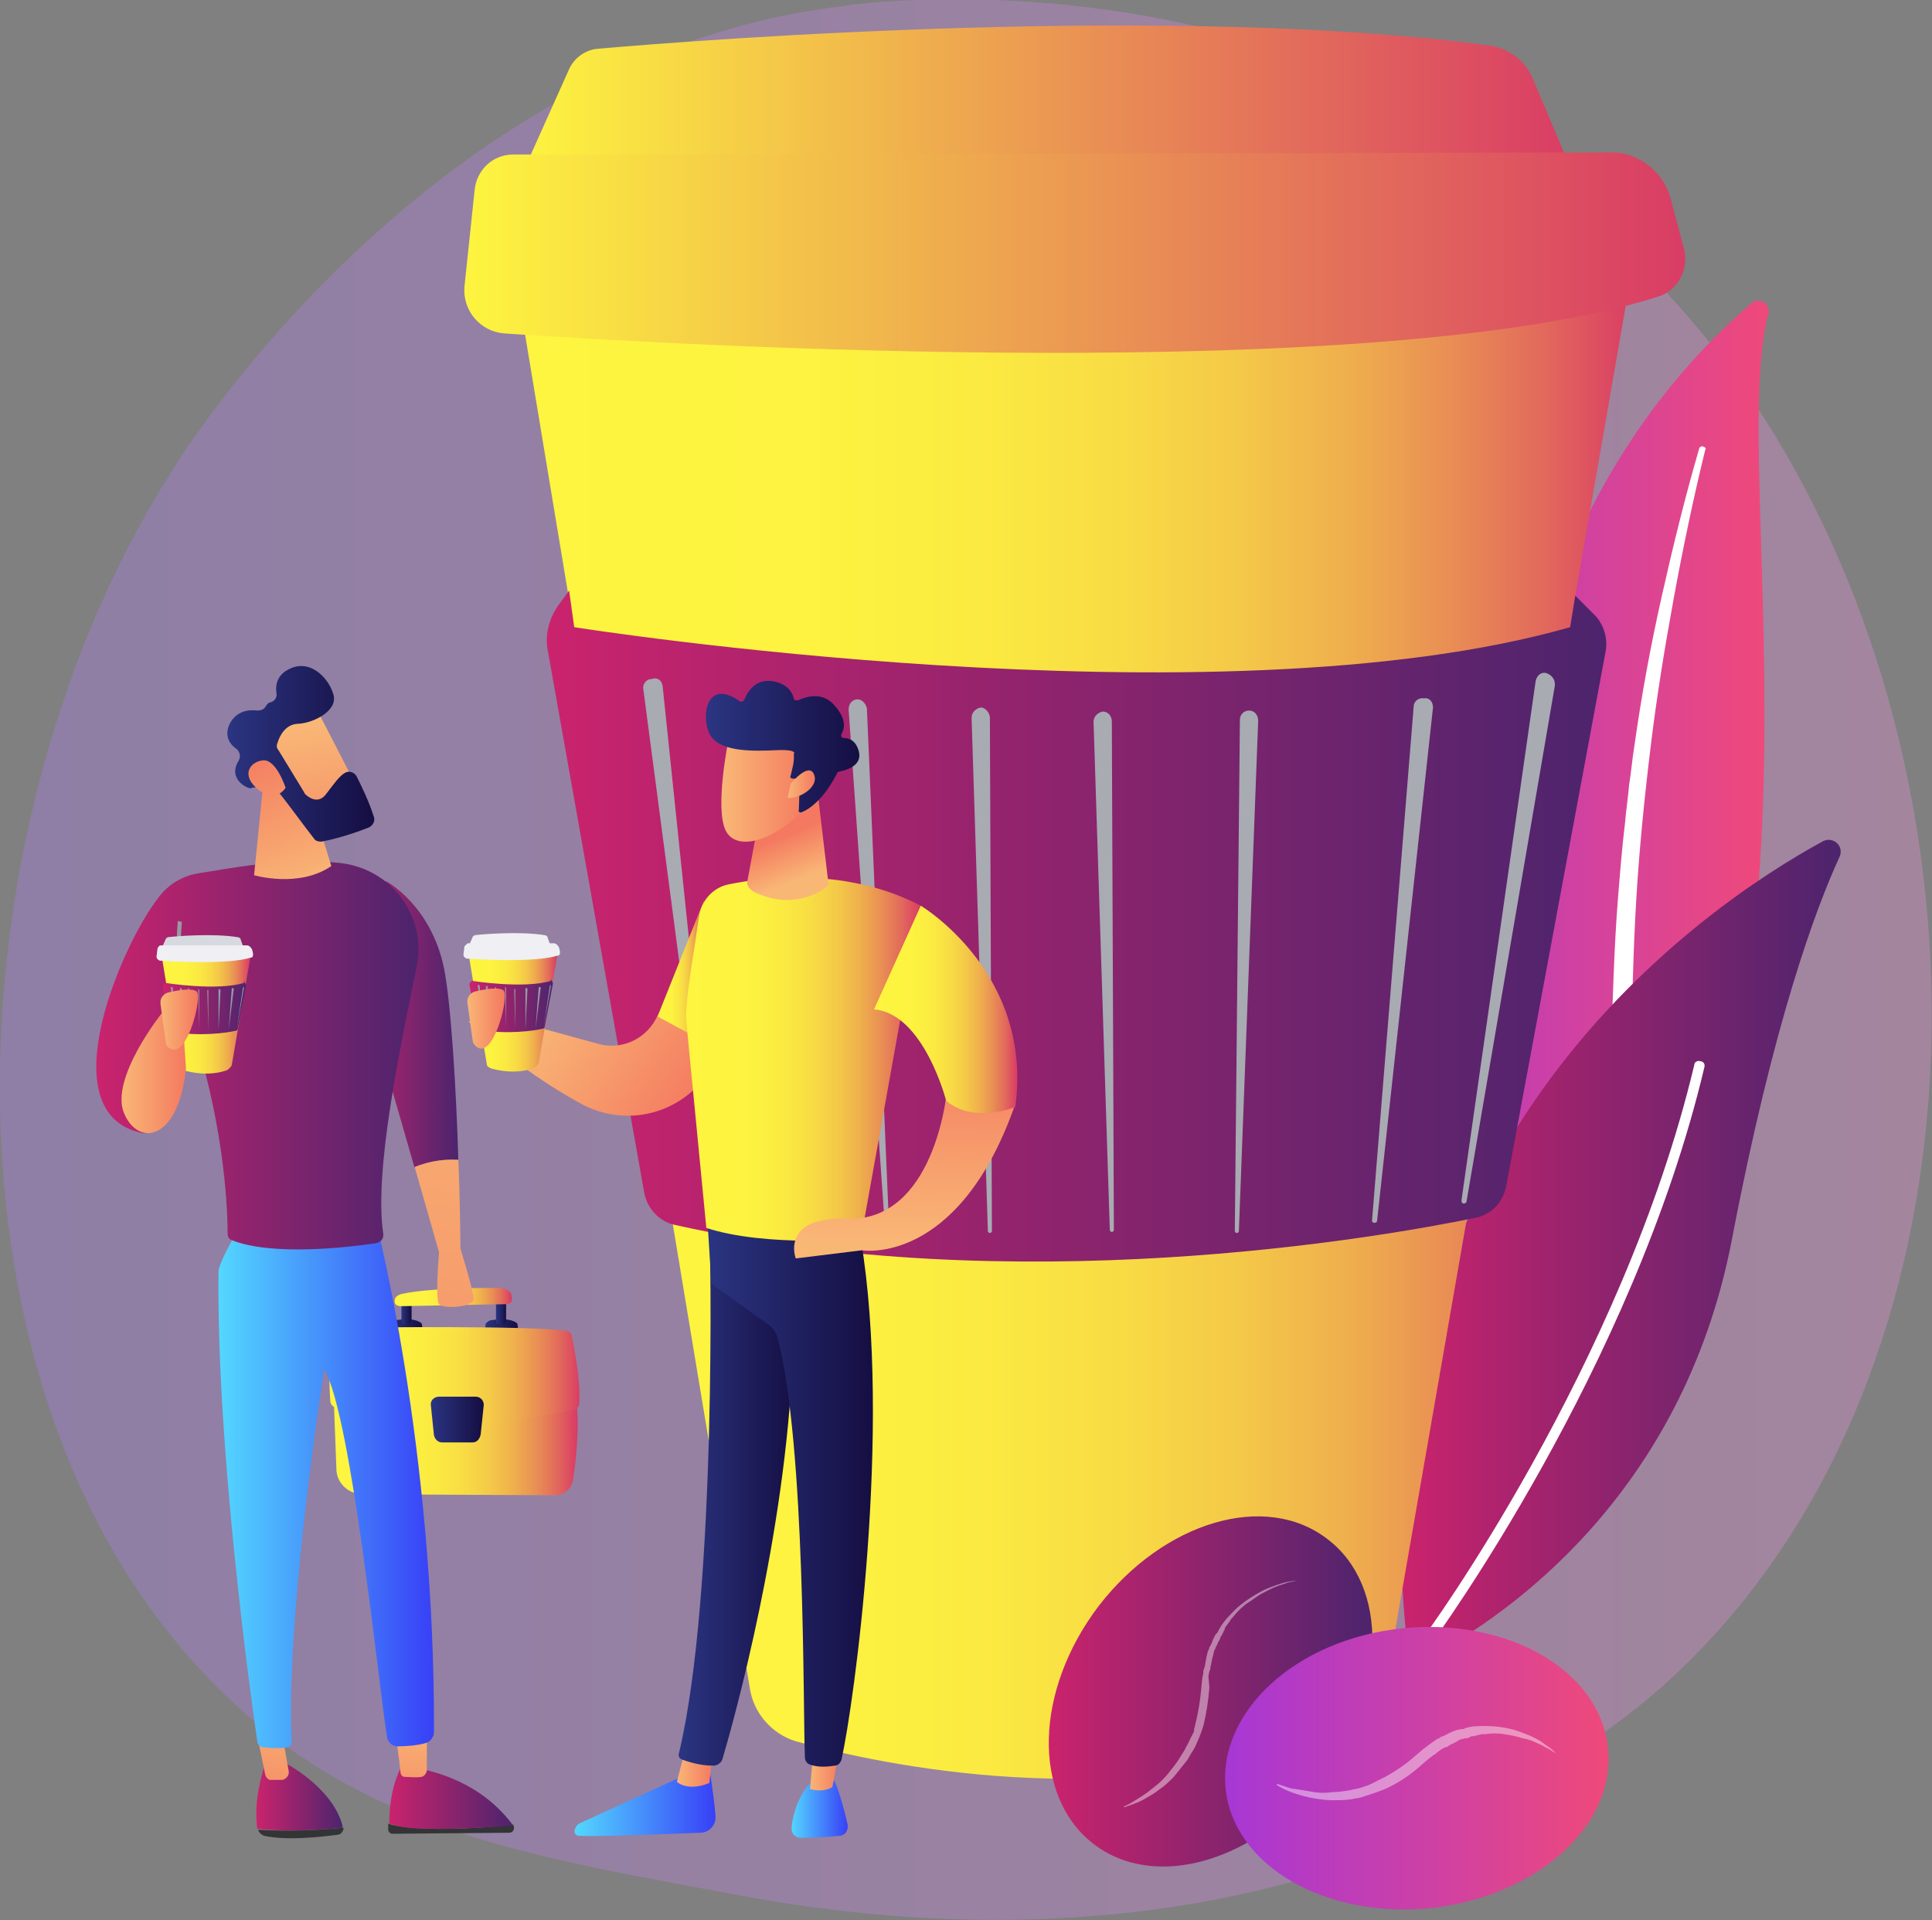
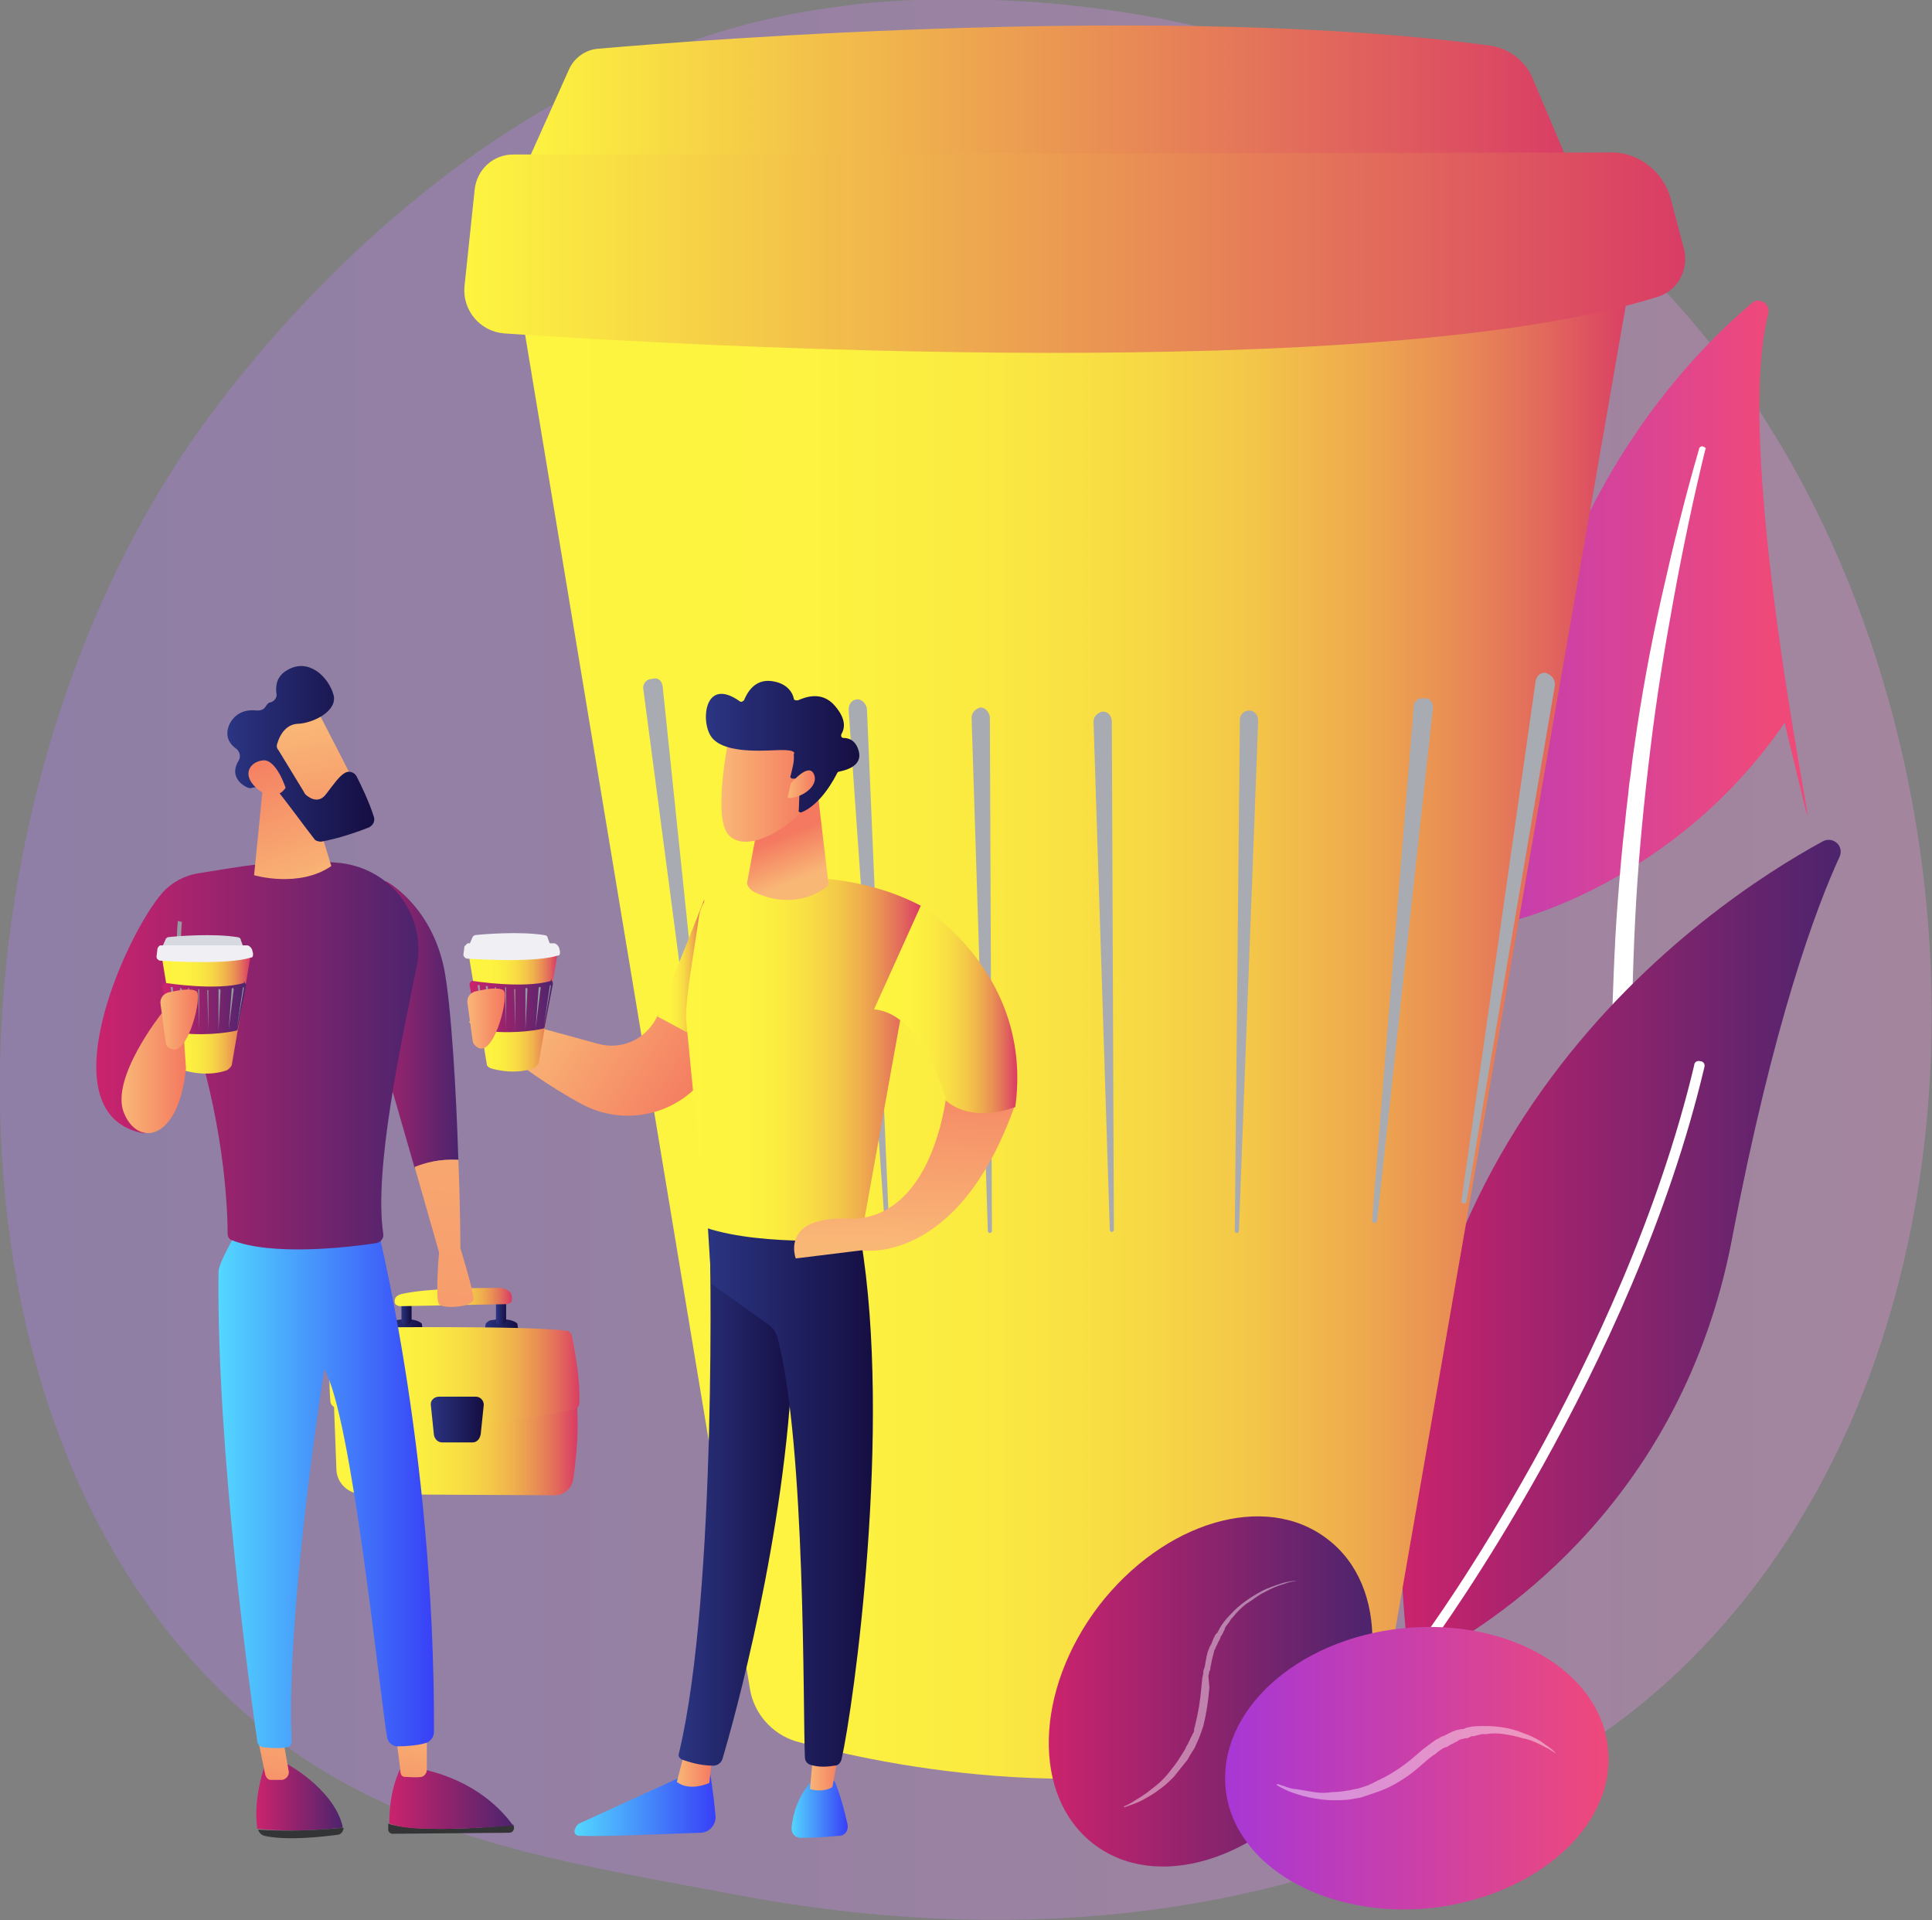
<svg xmlns="http://www.w3.org/2000/svg" version="1.1" id="Layer_2" x="0px" y="0px" viewBox="0 0 190.1 188.9" style="enable-background:new 0 0 190.1 188.9;" xml:space="preserve">
  <rect x="0" y="0" width="190.1" height="188.9" fill="#808080" stroke="none" />
  <style type="text/css">
	.st0{opacity:0.3;fill:url(#SVGID_1_);}
	.st1{fill:url(#SVGID_00000174571299073658177640000018294912364957724072_);}
	.st2{fill:#FFFFFF;}
	.st3{fill:url(#SVGID_00000144320660116338362950000005045507623906384282_);}
	.st4{fill:url(#SVGID_00000044872790038364205080000002443534922719610757_);}
	.st5{fill:url(#SVGID_00000020357200012063383250000005182576961807243947_);}
	.st6{fill:url(#SVGID_00000129901888496607070960000003614944110011443852_);}
	.st7{fill:url(#SVGID_00000145748300098583361880000013813802658816509084_);}
	.st8{fill:#A8ABB2;}
	.st9{fill:url(#SVGID_00000043443464568277033570000015852697157542743736_);}
	.st10{opacity:0.43;fill:#FFFFFF;}
	.st11{fill:url(#SVGID_00000102531678034489127400000010235790149794687634_);}
	.st12{fill:url(#SVGID_00000129902238496161521110000015781904440565177476_);}
	.st13{fill:url(#SVGID_00000049186695916799026550000014820615301983591597_);}
	.st14{fill:#EFEFF4;}
	.st15{fill:url(#SVGID_00000152256926018870391040000003029559664680554638_);}
	.st16{fill:#979AA0;}
	.st17{fill:url(#SVGID_00000057833573983377772610000013429712534784226186_);}
	.st18{fill:url(#SVGID_00000148639990213355056940000009231603215720693642_);}
	.st19{fill:url(#SVGID_00000078732671756963437810000007960085347531467158_);}
	.st20{fill:url(#SVGID_00000124860098833180287100000008604656861888370073_);}
	.st21{fill:url(#SVGID_00000176043411747901549420000004734578151041831615_);}
	.st22{fill:url(#SVGID_00000156549889023958989120000013513390123893087917_);}
	.st23{fill:url(#SVGID_00000038399750946763898470000007850991880686038402_);}
	.st24{fill:url(#SVGID_00000029740900586660900940000006660096429814064267_);}
	.st25{fill:url(#SVGID_00000160877175038944378170000017937850221606799021_);}
	.st26{fill:url(#SVGID_00000132784448314804075000000014925771408417813425_);}
	.st27{fill:url(#SVGID_00000160173625376192739680000014059932990810589357_);}
	.st28{fill:url(#SVGID_00000088813550391902875460000007342246447062305928_);}
	.st29{fill:url(#SVGID_00000010271190294667583410000004603797506284978366_);}
	.st30{fill:url(#SVGID_00000013172506722560702750000001952984234767505561_);}
	.st31{fill:url(#SVGID_00000038392833451875801280000002407055220886312088_);}
	.st32{fill:url(#SVGID_00000090256555867146741040000015571628580376080279_);}
	.st33{fill:url(#SVGID_00000104671768179866341120000008716644819379702420_);}
	.st34{fill:url(#SVGID_00000056407428123324734580000003069014665654303151_);}
	.st35{fill:url(#SVGID_00000037686936743046129580000000750476381705676474_);}
	.st36{fill:url(#SVGID_00000052821626437216622720000004253853722898102430_);}
	.st37{fill:url(#SVGID_00000159460473555636922820000014653454889577965996_);}
	.st38{fill:url(#SVGID_00000071527155515151880250000013769896699839111608_);}
	.st39{fill:url(#SVGID_00000150079681997414969740000009329375726725288087_);}
	.st40{fill:url(#SVGID_00000002348144948804736880000017119159597761026479_);}
	.st41{fill:url(#SVGID_00000054981484594348101480000000796232736769374642_);}
	.st42{fill:url(#SVGID_00000067233801165293435460000013928963526704864146_);}
	.st43{fill:#333435;}
	.st44{fill:url(#SVGID_00000072260314086117458240000017966172163861399454_);}
	.st45{fill:url(#SVGID_00000088822685962132886650000003799373701504255106_);}
	.st46{fill:url(#SVGID_00000040574210845456194100000017476721043972809877_);}
	.st47{fill:url(#SVGID_00000027594026766476692820000015157778484754089881_);}
	.st48{fill:url(#SVGID_00000033361628201834360990000003577658878664232371_);}
	.st49{fill:url(#SVGID_00000119799663887201679020000009124372118847017148_);}
	.st50{fill:url(#SVGID_00000069364753784377053490000009835817867966110096_);}
	.st51{fill:url(#SVGID_00000147939307835452427630000013906296142267337131_);}
	.st52{fill:url(#SVGID_00000003100075388220906050000006090602868041021605_);}
	.st53{fill:url(#SVGID_00000169553769975947626200000013062660030500223914_);}
	.st54{fill:#D7D9E0;}
	.st55{fill:url(#SVGID_00000162331108807503036060000008424953346869691324_);}
	.st56{fill:url(#SVGID_00000078044980966555191020000016521013582429455488_);}
	.st57{fill:url(#SVGID_00000143616365000291830460000016706733118534277562_);}
</style>
  <g>
    <linearGradient id="SVGID_1_" gradientUnits="userSpaceOnUse" x1="0" y1="94.428" x2="190.07" y2="94.428">
      <stop offset="0" style="stop-color:#B37CFF" />
      <stop offset="1" style="stop-color:#F895E7" />
    </linearGradient>
    <path class="st0" d="M167.2,162.4c-4.9,5.1-9.4,8.1-12.8,10.4c-33.1,22.1-70.8,15.7-82.5,13.5c-18.8-3.5-34.8-6-48.4-18.3   C-7.6,139.9-6.1,81.4,17.7,45.1c2.8-4.3,26.5-39.4,64.4-44.4c0.9-0.1,1.6-0.2,2.2-0.3c5.9-0.6,42.2-3.9,71.8,20.9   c4.2,3.5,11.1,10,17.4,19.7C196.5,76.8,196.6,132.1,167.2,162.4z" />
    <g>
      <linearGradient id="SVGID_00000023996918379100628920000003005934442248595845_" gradientUnits="userSpaceOnUse" x1="129.67" y1="94.597" x2="174.079" y2="94.597">
        <stop offset="0" style="stop-color:#A737D5" />
        <stop offset="1" style="stop-color:#EF497A" />
      </linearGradient>
-       <path style="fill:url(#SVGID_00000023996918379100628920000003005934442248595845_);" d="M174,30.8c0.2-0.9-0.9-1.6-1.6-1    c-7.5,6.3-25.8,25.4-23.6,60.8c2.9,44.4-7.2,59.9-19.2,69.1c0,0,16-3.7,26.8-19.5C182.9,101.5,169.7,47.4,174,30.8z" />
+       <path style="fill:url(#SVGID_00000023996918379100628920000003005934442248595845_);" d="M174,30.8c0.2-0.9-0.9-1.6-1.6-1    c-7.5,6.3-25.8,25.4-23.6,60.8c0,0,16-3.7,26.8-19.5C182.9,101.5,169.7,47.4,174,30.8z" />
      <path class="st2" d="M167.8,44.2c-1.2,4.9-2.2,9.7-3.1,14.6c-0.9,4.9-1.7,9.8-2.3,14.8c-0.6,4.9-1.1,9.9-1.4,14.9    c-0.3,5-0.4,10-0.5,15c-0.1,5-0.2,10-0.8,15.1c-0.6,5-1.8,10.1-3.9,14.7c-0.5,1.2-1.1,2.3-1.7,3.4c-0.6,1.1-1.2,2.2-1.9,3.3    c-1.3,2.2-2.8,4.3-4.4,6.2c-3.3,3.9-7.1,7.4-11.3,10.2c-0.4,0.3-1,0.2-1.3-0.3c-0.3-0.4-0.2-1,0.2-1.3l0,0c1-0.7,2-1.5,2.9-2.2    c0.5-0.4,0.9-0.8,1.4-1.2c0.5-0.4,0.9-0.8,1.4-1.2c1.8-1.7,3.5-3.4,5-5.3c3.1-3.8,5.7-8,7.7-12.5c1-2.2,1.8-4.6,2.4-6.9    c0.6-2.4,1.1-4.8,1.4-7.2c0.6-4.9,0.7-9.9,0.9-14.9c0.2-5,0.3-10,0.7-15c0.2-2.5,0.4-5,0.7-7.5c0.1-1.2,0.3-2.5,0.4-3.7    c0.2-1.2,0.3-2.5,0.5-3.7c0.7-5,1.6-9.9,2.7-14.8c1.1-4.9,2.3-9.8,3.7-14.6c0-0.1,0.2-0.2,0.3-0.2C167.8,44,167.9,44.1,167.8,44.2    z" />
    </g>
    <g>
      <g>
        <linearGradient id="SVGID_00000025430557360765215810000000296470646320756886_" gradientUnits="userSpaceOnUse" x1="137.835" y1="122.725" x2="181.05" y2="122.725">
          <stop offset="0" style="stop-color:#CB236D" />
          <stop offset="1" style="stop-color:#4C246D" />
        </linearGradient>
        <path style="fill:url(#SVGID_00000025430557360765215810000000296470646320756886_);" d="M138.4,161.2c0.1,1.4,1.6,2.1,2.8,1.5     c6.6-3.6,24.3-15.3,29.2-40.7c4.1-21.5,8.3-32.7,10.6-37.7c0.5-1.1-0.7-2.1-1.7-1.5C168.1,88.9,133.2,112.2,138.4,161.2z" />
        <path class="st2" d="M140.1,161.6C140.2,161.7,140.2,161.7,140.1,161.6c0.3,0.2,0.6,0.2,0.8,0c0.2-0.3,19.8-27,26.8-56.6     c0.1-0.3-0.1-0.6-0.4-0.6c-0.3-0.1-0.6,0.1-0.6,0.4c-7,29.4-26.4,56-26.6,56.2C139.9,161.2,140,161.4,140.1,161.6z" />
      </g>
    </g>
    <g>
      <linearGradient id="SVGID_00000083777048048500712210000010874078614429075632_" gradientUnits="userSpaceOnUse" x1="50.842" y1="99.816" x2="160.92" y2="99.816">
        <stop offset="0" style="stop-color:#FDF53F" />
        <stop offset="0.263" style="stop-color:#FDF340" />
        <stop offset="0.414" style="stop-color:#FBEA41" />
        <stop offset="0.537" style="stop-color:#F8DC44" />
        <stop offset="0.644" style="stop-color:#F4C948" />
        <stop offset="0.742" style="stop-color:#EFAF4D" />
        <stop offset="0.832" style="stop-color:#E98F54" />
        <stop offset="0.916" style="stop-color:#E26A5C" />
        <stop offset="0.994" style="stop-color:#DA3F64" />
        <stop offset="1" style="stop-color:#D93C65" />
      </linearGradient>
      <path style="fill:url(#SVGID_00000083777048048500712210000010874078614429075632_);" d="M50.8,27.7l23,138.5    c0.4,2.4,2.2,4.4,4.5,5.1c8.7,2.4,30.9,7.1,52.6-0.3c3-1,5.2-3.6,5.7-6.7l24.3-139.6L50.8,27.7z" />
      <linearGradient id="SVGID_00000097482939420123772980000001625760515754789003_" gradientUnits="userSpaceOnUse" x1="50.842" y1="10.451" x2="155.002" y2="10.451">
        <stop offset="0" style="stop-color:#FDF53F" />
        <stop offset="1" style="stop-color:#D93C65" />
      </linearGradient>
      <path style="fill:url(#SVGID_00000097482939420123772980000001625760515754789003_);" d="M50.8,18.4l5.2-11.6    c0.5-1.1,1.6-1.9,2.8-2c10.2-0.9,57.1-4.5,87.9-0.3c1.8,0.3,3.4,1.5,4.1,3.2l4.1,9.7L50.8,18.4z" />
      <linearGradient id="SVGID_00000122719062925227234050000010406258948073416106_" gradientUnits="userSpaceOnUse" x1="45.705" y1="24.786" x2="165.805" y2="24.786">
        <stop offset="0" style="stop-color:#FDF53F" />
        <stop offset="1" style="stop-color:#D93C65" />
      </linearGradient>
      <path style="fill:url(#SVGID_00000122719062925227234050000010406258948073416106_);" d="M46.7,18.7l-1,9.5    c-0.2,2.3,1.5,4.4,3.9,4.6c17.8,1.2,85.9,5.1,113.5-3.6c2-0.6,3.1-2.7,2.6-4.7l-1.3-4.9c-0.7-2.7-3.2-4.7-6-4.6L50.5,15.2    C48.5,15.2,46.9,16.7,46.7,18.7z" />
      <linearGradient id="SVGID_00000173852924981875116250000004486263559254322100_" gradientUnits="userSpaceOnUse" x1="53.678" y1="91.286" x2="157.991" y2="91.286">
        <stop offset="0" style="stop-color:#CB236D" />
        <stop offset="1" style="stop-color:#4C246D" />
      </linearGradient>
-       <path style="fill:url(#SVGID_00000173852924981875116250000004486263559254322100_);" d="M56.5,61.7c0,0,63,10,98,0l0.5-3.1    l1.9,1.9c0.9,0.9,1.3,2.3,1.1,3.5l-9.8,52.7c-0.3,1.6-1.5,2.8-3,3.1c-9.7,2-45.4,8.2-78.8,0.7c-1.5-0.3-2.7-1.6-3-3.1l-9.5-53.4    c-0.3-1.5,0.1-3.1,1-4.4l1.1-1.5L56.5,61.7z" />
      <g>
        <path class="st8" d="M65.2,67.5l5.4,51.8c0,0.1-0.1,0.2-0.2,0.3c-0.1,0-0.2-0.1-0.3-0.2l-6.8-51.6c-0.1-0.5,0.3-1,0.8-1     C64.7,66.6,65.1,66.9,65.2,67.5C65.2,67.5,65.2,67.5,65.2,67.5z" />
        <path class="st8" d="M75.6,68.8l3.1,51.2c0,0.1-0.1,0.2-0.2,0.2c-0.1,0-0.2-0.1-0.2-0.2l-4.5-51.1c0-0.5,0.3-1,0.8-1     C75.1,67.9,75.5,68.3,75.6,68.8C75.6,68.8,75.6,68.8,75.6,68.8z" />
        <path class="st8" d="M153,67.4l-8.7,50.8c0,0.1-0.1,0.2-0.3,0.2c-0.1,0-0.2-0.1-0.2-0.3l7.3-51.1c0.1-0.5,0.5-0.9,1-0.8     C152.7,66.4,153,66.8,153,67.4C153,67.3,153,67.4,153,67.4z" />
        <path class="st8" d="M141,69.6l-5.5,50.5c0,0.1-0.1,0.2-0.3,0.2c-0.1,0-0.2-0.1-0.2-0.2l4.1-50.6c0-0.5,0.5-0.9,1-0.8     C140.6,68.6,141,69,141,69.6C141,69.5,141,69.5,141,69.6z" />
        <path class="st8" d="M85.3,69.7l2.2,51.4c0,0.1-0.1,0.2-0.2,0.2c-0.1,0-0.2-0.1-0.2-0.2l-3.6-51.3c0-0.5,0.3-1,0.9-1     C84.8,68.8,85.2,69.2,85.3,69.7C85.3,69.7,85.3,69.7,85.3,69.7z" />
        <path class="st8" d="M97.4,70.5l0.2,50.6c0,0.1-0.1,0.2-0.2,0.2c-0.1,0-0.2-0.1-0.2-0.2l-1.6-50.5c0-0.5,0.4-0.9,0.9-1     C96.9,69.6,97.3,70,97.4,70.5C97.4,70.5,97.4,70.5,97.4,70.5z" />
        <path class="st8" d="M109.4,71l0.2,50c0,0.1-0.1,0.2-0.2,0.2c-0.1,0-0.2-0.1-0.2-0.2l-1.6-50c0-0.5,0.4-0.9,0.9-1     C109,70,109.4,70.4,109.4,71C109.4,70.9,109.4,71,109.4,71z" />
        <path class="st8" d="M123.8,70.9l-1.9,50.2c0,0.1-0.1,0.2-0.2,0.2c-0.1,0-0.2-0.1-0.2-0.2l0.5-50.3c0-0.5,0.4-0.9,0.9-0.9     C123.4,69.9,123.8,70.3,123.8,70.9C123.8,70.9,123.8,70.9,123.8,70.9z" />
      </g>
    </g>
    <g>
      <linearGradient id="SVGID_00000014621287433856606840000004336070648863656343_" gradientUnits="userSpaceOnUse" x1="103.243" y1="166.382" x2="135.046" y2="166.382">
        <stop offset="0" style="stop-color:#CB236D" />
        <stop offset="1" style="stop-color:#4C246D" />
      </linearGradient>
      <path style="fill:url(#SVGID_00000014621287433856606840000004336070648863656343_);" d="M130.1,174.8    c-6.4,8.3-16.4,11.3-22.5,6.6s-5.8-15.1,0.5-23.4c6.4-8.3,16.4-11.3,22.5-6.6C136.7,156,136.5,166.5,130.1,174.8z" />
      <path class="st10" d="M127.6,155.5c-0.3,0.1-0.6,0.1-0.9,0.2c-0.3,0.1-0.6,0.2-0.9,0.3c-0.6,0.2-1.1,0.5-1.7,0.8    c-0.5,0.3-1,0.7-1.5,1c-0.5,0.4-0.9,0.8-1.3,1.3c-0.1,0.1-0.2,0.2-0.3,0.4l-0.3,0.4c-0.1,0.1-0.2,0.3-0.2,0.4    c0,0.1-0.1,0.1-0.1,0.2l-0.1,0.2l-0.1,0.2l-0.1,0.1l0,0.1l-0.2,0.4c-0.1,0.1-0.1,0.3-0.2,0.4l-0.1,0.2c0,0.1,0,0.1-0.1,0.2    l-0.1,0.4c0,0.1-0.1,0.3-0.1,0.4c-0.1,0.3-0.1,0.6-0.2,0.9c0,0.1,0,0.3-0.1,0.4l-0.1,0.5L119,166c-0.1,1.3-0.3,2.6-0.6,3.8    c-0.2,0.6-0.4,1.2-0.7,1.8c-0.1,0.3-0.3,0.6-0.5,0.9c-0.2,0.3-0.3,0.6-0.5,0.8c-0.4,0.5-0.8,1-1.2,1.5c-0.5,0.5-0.9,0.9-1.5,1.3    c-0.5,0.4-1.1,0.7-1.6,1c-0.6,0.3-1.2,0.5-1.8,0.7l0-0.1c0.3-0.1,0.6-0.3,0.8-0.4c0.3-0.2,0.5-0.3,0.8-0.5c0.5-0.3,1-0.7,1.5-1.1    c0.5-0.4,0.9-0.8,1.3-1.3c0.4-0.5,0.8-1,1.1-1.5c0.2-0.3,0.3-0.5,0.5-0.8c0.1-0.3,0.3-0.5,0.4-0.8c0.1-0.1,0.1-0.3,0.2-0.4    l0.2-0.4c0.1-0.1,0.1-0.3,0.1-0.4c0-0.1,0.1-0.3,0.1-0.4c0.3-1.2,0.5-2.4,0.6-3.6l0.1-1l0.1-0.5c0-0.2,0-0.3,0.1-0.5    c0.1-0.3,0.1-0.6,0.2-1c0-0.2,0.1-0.3,0.1-0.5l0.2-0.5c0-0.1,0.1-0.2,0.1-0.2l0.1-0.2c0.1-0.2,0.1-0.3,0.2-0.5l0.2-0.4l0.1-0.1    l0.1-0.1l0.1-0.2c0.3-0.6,0.7-1.1,1.2-1.6c0.9-1,2-1.7,3.1-2.3c0.6-0.3,1.2-0.5,1.8-0.7c0.6-0.2,1.2-0.3,1.9-0.3L127.6,155.5z" />
    </g>
    <g>
      <linearGradient id="SVGID_00000162327427767219851970000014957873958472588705_" gradientUnits="userSpaceOnUse" x1="120.544" y1="173.934" x2="158.289" y2="173.934">
        <stop offset="0" style="stop-color:#A737D5" />
        <stop offset="1" style="stop-color:#EF497A" />
      </linearGradient>
      <path style="fill:url(#SVGID_00000162327427767219851970000014957873958472588705_);" d="M140.9,187.7    c-10.4,1.1-19.5-4.1-20.3-11.7c-0.8-7.6,6.9-14.7,17.3-15.8c10.4-1.1,19.5,4.1,20.3,11.7C159.1,179.5,151.3,186.5,140.9,187.7z" />
      <path class="st10" d="M153.1,172.5c-0.3-0.2-0.5-0.3-0.8-0.5c-0.3-0.1-0.5-0.3-0.8-0.4c-0.6-0.3-1.1-0.5-1.7-0.6    c-0.6-0.2-1.2-0.3-1.8-0.4c-0.6-0.1-1.2-0.1-1.8,0c-0.2,0-0.3,0-0.4,0l-0.4,0.1c-0.1,0-0.3,0.1-0.4,0.1c-0.1,0-0.1,0-0.2,0    l-0.2,0.1l-0.2,0.1l-0.1,0l-0.1,0l-0.4,0.1c-0.1,0-0.3,0.1-0.4,0.2l-0.2,0.1c-0.1,0-0.1,0.1-0.2,0.1l-0.4,0.2    c-0.1,0.1-0.3,0.2-0.4,0.2c-0.3,0.1-0.5,0.3-0.8,0.5c-0.1,0.1-0.2,0.2-0.4,0.3l-0.4,0.3l-0.7,0.6c-1,0.9-2,1.6-3.2,2.2    c-0.6,0.3-1.2,0.5-1.8,0.7c-0.3,0.1-0.6,0.2-0.9,0.3c-0.3,0.1-0.6,0.1-1,0.2c-0.6,0.1-1.3,0.1-1.9,0.1c-0.6,0-1.3-0.1-1.9-0.2    c-0.6-0.1-1.3-0.3-1.9-0.5c-0.6-0.2-1.2-0.5-1.7-0.8l0.1-0.1c0.3,0.1,0.6,0.2,0.9,0.3c0.3,0.1,0.6,0.2,0.9,0.2    c0.6,0.1,1.2,0.2,1.8,0.3c0.6,0.1,1.2,0.1,1.8,0c0.6,0,1.2-0.1,1.8-0.2c0.3-0.1,0.6-0.1,0.9-0.2c0.3-0.1,0.6-0.2,0.9-0.3    c0.1-0.1,0.3-0.1,0.4-0.2l0.4-0.2c0.1-0.1,0.3-0.1,0.4-0.2c0.1-0.1,0.3-0.1,0.4-0.2c1.1-0.6,2.1-1.3,3-2.1l0.7-0.6l0.4-0.3    c0.1-0.1,0.3-0.2,0.4-0.3c0.3-0.2,0.5-0.4,0.8-0.5c0.1-0.1,0.3-0.2,0.4-0.2l0.4-0.2c0.1,0,0.1-0.1,0.2-0.1l0.2-0.1    c0.2-0.1,0.3-0.1,0.5-0.2l0.5-0.1l0.1,0l0.1,0l0.2-0.1c0.6-0.2,1.3-0.2,1.9-0.2c1.3,0,2.6,0.2,3.8,0.7c0.6,0.2,1.2,0.5,1.7,0.8    C152.1,171.7,152.7,172,153.1,172.5L153.1,172.5z" />
    </g>
    <g>
      <g>
        <linearGradient id="SVGID_00000071548216966672413320000017112457629544109956_" gradientUnits="userSpaceOnUse" x1="55.424" y1="95.913" x2="70.757" y2="105.527">
          <stop offset="0" style="stop-color:#F9B776" />
          <stop offset="1" style="stop-color:#F47960" />
        </linearGradient>
        <path style="fill:url(#SVGID_00000071548216966672413320000017112457629544109956_);" d="M46.1,100.5c0,0,4.5,4.5,11.1,8.1     c4.1,2.2,9.1,1.2,12-2.4l1.7-2.1l-2.2-11.5l-4.2,7.7c-1.1,2-3.4,3-5.6,2.4l-9.5-2.6L46.1,100.5z" />
        <g>
          <linearGradient id="SVGID_00000165956234024719110960000004834265563404109225_" gradientUnits="userSpaceOnUse" x1="46.065" y1="99.545" x2="54.763" y2="99.545">
            <stop offset="0" style="stop-color:#FDF53F" />
            <stop offset="0.263" style="stop-color:#FDF340" />
            <stop offset="0.414" style="stop-color:#FBEA41" />
            <stop offset="0.537" style="stop-color:#F8DC44" />
            <stop offset="0.644" style="stop-color:#F4C948" />
            <stop offset="0.742" style="stop-color:#EFAF4D" />
            <stop offset="0.832" style="stop-color:#E98F54" />
            <stop offset="0.916" style="stop-color:#E26A5C" />
            <stop offset="0.994" style="stop-color:#DA3F64" />
            <stop offset="1" style="stop-color:#D93C65" />
          </linearGradient>
          <path style="fill:url(#SVGID_00000165956234024719110960000004834265563404109225_);" d="M46.1,93.8l1.8,10.9      c0,0.2,0.2,0.3,0.4,0.4c0.7,0.2,2.4,0.6,4.2,0c0.2-0.1,0.4-0.3,0.5-0.5l1.9-11L46.1,93.8z" />
          <path class="st14" d="M46.1,93.1l0.4-0.9c0-0.1,0.1-0.1,0.2-0.2c0.8-0.1,4.5-0.4,6.9,0c0.1,0,0.3,0.1,0.3,0.3l0.3,0.8L46.1,93.1      z" />
          <path class="st14" d="M45.7,93.1l-0.1,0.8c0,0.2,0.1,0.3,0.3,0.4c1.4,0.1,6.8,0.4,9-0.3c0.2,0,0.2-0.2,0.2-0.4L55,93.2      c-0.1-0.2-0.3-0.4-0.5-0.4l-8.5,0C45.9,92.9,45.8,93,45.7,93.1z" />
          <linearGradient id="SVGID_00000078733369381021235670000002602580034268375218_" gradientUnits="userSpaceOnUse" x1="46.289" y1="98.871" x2="54.531" y2="98.871">
            <stop offset="0" style="stop-color:#CB236D" />
            <stop offset="1" style="stop-color:#4C246D" />
          </linearGradient>
          <path style="fill:url(#SVGID_00000078733369381021235670000002602580034268375218_);" d="M46.5,96.5c0,0,5,0.8,7.7,0l0-0.2      l0.1,0.2c0.1,0.1,0.1,0.2,0.1,0.3l-0.8,4.2c0,0.1-0.1,0.2-0.2,0.2c-0.8,0.2-3.6,0.6-6.2,0.1c-0.1,0-0.2-0.1-0.2-0.2l-0.8-4.2      c0-0.1,0-0.2,0.1-0.3l0.1-0.1L46.5,96.5z" />
          <g>
            <path class="st16" d="M47.2,97l0.4,4.1c0,0,0,0,0,0c0,0,0,0,0,0L47,97c0-0.1,0-0.1,0.1-0.1C47.2,96.9,47.2,96.9,47.2,97       C47.2,97,47.2,97,47.2,97z" />
            <path class="st16" d="M48,97.1l0.2,4c0,0,0,0,0,0c0,0,0,0,0,0l-0.4-4c0-0.1,0-0.1,0.1-0.1C48,97,48,97,48,97.1       C48,97.1,48,97.1,48,97.1z" />
            <path class="st16" d="M54.2,97l-0.7,4c0,0,0,0,0,0c0,0,0,0,0,0l0.6-4c0-0.1,0.1-0.1,0.1-0.1C54.1,96.9,54.2,96.9,54.2,97       C54.2,97,54.2,97,54.2,97z" />
            <path class="st16" d="M53.2,97.2l-0.5,4c0,0,0,0,0,0c0,0,0,0,0,0l0.3-4c0-0.1,0.1-0.1,0.1-0.1C53.2,97.1,53.2,97.1,53.2,97.2       C53.2,97.2,53.2,97.2,53.2,97.2z" />
            <path class="st16" d="M48.8,97.2l0.2,4.1c0,0,0,0,0,0c0,0,0,0,0,0l-0.3-4.1c0-0.1,0-0.1,0.1-0.1C48.8,97.1,48.8,97.1,48.8,97.2       C48.8,97.2,48.8,97.2,48.8,97.2z" />
            <path class="st16" d="M49.8,97.2l0,4c0,0,0,0,0,0c0,0,0,0,0,0l-0.1-4c0-0.1,0-0.1,0.1-0.1C49.7,97.1,49.8,97.2,49.8,97.2       C49.8,97.2,49.8,97.2,49.8,97.2z" />
            <path class="st16" d="M50.7,97.3l0,4c0,0,0,0,0,0c0,0,0,0,0,0l-0.1-3.9c0-0.1,0-0.1,0.1-0.1C50.7,97.2,50.7,97.2,50.7,97.3       C50.7,97.3,50.7,97.3,50.7,97.3z" />
            <path class="st16" d="M51.9,97.3l-0.2,4c0,0,0,0,0,0c0,0,0,0,0,0l0-4c0-0.1,0-0.1,0.1-0.1C51.8,97.2,51.9,97.2,51.9,97.3       C51.9,97.3,51.9,97.3,51.9,97.3z" />
          </g>
        </g>
        <linearGradient id="SVGID_00000000935772221521772160000007285980934245123498_" gradientUnits="userSpaceOnUse" x1="45.95" y1="100.133" x2="49.568" y2="100.133">
          <stop offset="0" style="stop-color:#F9B776" />
          <stop offset="1" style="stop-color:#F47960" />
        </linearGradient>
        <path style="fill:url(#SVGID_00000000935772221521772160000007285980934245123498_);" d="M46.5,102.3L46,98.7     c-0.1-0.6,0.3-1.1,0.9-1.2c0.9-0.2,2.1-0.4,2.6-0.1c0.7,0.3-0.8,6.4-2.4,5.7C46.7,102.9,46.5,102.6,46.5,102.3z" />
        <linearGradient id="SVGID_00000176002401906836225890000016428730778633763758_" gradientUnits="userSpaceOnUse" x1="64.712" y1="95.244" x2="69.349" y2="95.244">
          <stop offset="0" style="stop-color:#FDF53F" />
          <stop offset="0.263" style="stop-color:#FDF340" />
          <stop offset="0.414" style="stop-color:#FBEA41" />
          <stop offset="0.537" style="stop-color:#F8DC44" />
          <stop offset="0.644" style="stop-color:#F4C948" />
          <stop offset="0.742" style="stop-color:#EFAF4D" />
          <stop offset="0.832" style="stop-color:#E98F54" />
          <stop offset="0.916" style="stop-color:#E26A5C" />
          <stop offset="0.994" style="stop-color:#DA3F64" />
          <stop offset="1" style="stop-color:#D93C65" />
        </linearGradient>
        <polygon style="fill:url(#SVGID_00000176002401906836225890000016428730778633763758_);" points="68.4,102 64.7,100 69.3,88.5         " />
        <linearGradient id="SVGID_00000070105584506194828320000005001541185775843764_" gradientUnits="userSpaceOnUse" x1="56.516" y1="177.269" x2="70.368" y2="177.269">
          <stop offset="0" style="stop-color:#53D8FF" />
          <stop offset="1" style="stop-color:#3840F7" />
        </linearGradient>
        <path style="fill:url(#SVGID_00000070105584506194828320000005001541185775843764_);" d="M69.8,174c0,0,0.4,2.3,0.6,4.6     c0.1,0.9-0.6,1.7-1.5,1.7c-3,0.1-9.5,0.4-11.9,0.3c-0.4,0-0.6-0.4-0.4-0.7l0,0c0.1-0.3,0.3-0.5,0.6-0.6l10.7-4.9L69.8,174z" />
        <linearGradient id="SVGID_00000140725148484755061450000008932871393868858286_" gradientUnits="userSpaceOnUse" x1="66.6" y1="173.971" x2="70.089" y2="173.971">
          <stop offset="0" style="stop-color:#F9B776" />
          <stop offset="1" style="stop-color:#F47960" />
        </linearGradient>
        <path style="fill:url(#SVGID_00000140725148484755061450000008932871393868858286_);" d="M70.1,172.6l-0.3,2.8     c0,0-1.9,0.9-3.2-0.1l0.8-3.1L70.1,172.6z" />
        <linearGradient id="SVGID_00000107582815857778261760000000159732996416054427_" gradientUnits="userSpaceOnUse" x1="66.826" y1="147.297" x2="78.361" y2="147.297">
          <stop offset="0" style="stop-color:#2B3582" />
          <stop offset="1" style="stop-color:#150E42" />
        </linearGradient>
        <path style="fill:url(#SVGID_00000107582815857778261760000000159732996416054427_);" d="M69.8,120.8c0.1,0.7,0.8,35.9-3,51.7     c-0.1,0.3,0.1,0.5,0.3,0.6c0.6,0.2,1.7,0.6,3.1,0.6c0.4,0,0.8-0.3,0.9-0.7c1.1-3.7,6.2-22,6.9-39.5c0.8-19.6,0-0.7,0-0.7     l-0.4-12.1L69.8,120.8z" />
        <linearGradient id="SVGID_00000129172738840239863290000006074843103067732413_" gradientUnits="userSpaceOnUse" x1="77.79" y1="177.989" x2="83.387" y2="177.989">
          <stop offset="0" style="stop-color:#53D8FF" />
          <stop offset="1" style="stop-color:#3840F7" />
        </linearGradient>
        <path style="fill:url(#SVGID_00000129172738840239863290000006074843103067732413_);" d="M82.1,175.2c0,0,0.6,1.2,1.3,4.3     c0.1,0.6-0.3,1.1-0.8,1.1c-1,0.1-2.5,0.2-3.8,0.2c-0.6,0-1-0.5-0.9-1.1c0.1-1.1,0.6-3,1.9-4.4L82.1,175.2z" />
        <linearGradient id="SVGID_00000088115415768409604030000011407265398416760246_" gradientUnits="userSpaceOnUse" x1="79.649" y1="173.792" x2="82.661" y2="173.792">
          <stop offset="0" style="stop-color:#F9B776" />
          <stop offset="1" style="stop-color:#F47960" />
        </linearGradient>
        <path style="fill:url(#SVGID_00000088115415768409604030000011407265398416760246_);" d="M82.7,171.6l-0.8,4.2     c0,0-0.8,0.6-2.2,0.2l0.4-4.5L82.7,171.6z" />
        <linearGradient id="SVGID_00000156552784747570796000000006150977449020065471_" gradientUnits="userSpaceOnUse" x1="69.532" y1="146.919" x2="85.908" y2="146.919">
          <stop offset="0" style="stop-color:#2B3582" />
          <stop offset="1" style="stop-color:#150E42" />
        </linearGradient>
        <path style="fill:url(#SVGID_00000156552784747570796000000006150977449020065471_);" d="M84.7,121.9c3.1,18.6-0.7,45.9-1.9,51.2     c-0.1,0.3-0.3,0.6-0.7,0.6c-0.6,0.1-1.5,0.2-2.4-0.1c-0.3-0.1-0.5-0.4-0.5-0.7c-0.2-4.3,0.1-30.8-2.7-41.3     c-0.1-0.5-0.5-1-0.9-1.3l-5.6-4l-0.4-6.4L84.7,121.9z" />
        <linearGradient id="SVGID_00000145769089341728127230000002907195287272135856_" gradientUnits="userSpaceOnUse" x1="67.51" y1="104.216" x2="90.605" y2="104.216">
          <stop offset="0" style="stop-color:#FDF53F" />
          <stop offset="0.263" style="stop-color:#FDF340" />
          <stop offset="0.414" style="stop-color:#FBEA41" />
          <stop offset="0.537" style="stop-color:#F8DC44" />
          <stop offset="0.644" style="stop-color:#F4C948" />
          <stop offset="0.742" style="stop-color:#EFAF4D" />
          <stop offset="0.832" style="stop-color:#E98F54" />
          <stop offset="0.916" style="stop-color:#E26A5C" />
          <stop offset="0.994" style="stop-color:#DA3F64" />
          <stop offset="1" style="stop-color:#D93C65" />
        </linearGradient>
        <path style="fill:url(#SVGID_00000145769089341728127230000002907195287272135856_);" d="M71.7,87c3.9-0.8,11.8-1.6,18.9,2.1     l-5.9,32.8c0,0-9.4,0.8-15.2-1.1l-2-20.6c0-2.4,0.8-6.6,1.3-10.2C69.1,88.5,70.2,87.3,71.7,87z" />
        <linearGradient id="SVGID_00000127762632854637422010000013326695907187329721_" gradientUnits="userSpaceOnUse" x1="78.641" y1="86.55" x2="76.958" y2="82.297">
          <stop offset="0" style="stop-color:#F9B776" />
          <stop offset="1" style="stop-color:#F47960" />
        </linearGradient>
        <path style="fill:url(#SVGID_00000127762632854637422010000013326695907187329721_);" d="M80.4,77.5l1.1,9.3     c0.1,0.1,0,0.3-0.1,0.4c-0.7,0.6-3.4,2.3-7.1,0.6c-0.4-0.2-0.7-0.5-0.8-0.9l1.5-8.1L80.4,77.5z" />
        <g>
          <linearGradient id="SVGID_00000054223957971809223330000010052480248811016376_" gradientUnits="userSpaceOnUse" x1="71.03" y1="77.732" x2="79.581" y2="77.732">
            <stop offset="0" style="stop-color:#F9B776" />
            <stop offset="1" style="stop-color:#F47960" />
          </linearGradient>
          <path style="fill:url(#SVGID_00000054223957971809223330000010052480248811016376_);" d="M71.7,72.7c0,0-1.4,6.7-0.3,9      c1.1,2.2,4.9,0.9,7.6-2l0.5-7L71.7,72.7z" />
          <linearGradient id="SVGID_00000120557667648638527950000006244964739936756123_" gradientUnits="userSpaceOnUse" x1="69.589" y1="73.566" x2="84.616" y2="73.566">
            <stop offset="0" style="stop-color:#2B3582" />
            <stop offset="1" style="stop-color:#150E42" />
          </linearGradient>
          <path style="fill:url(#SVGID_00000120557667648638527950000006244964739936756123_);" d="M78,76.6c-0.2,0-0.3-0.2-0.2-0.3      c0.1-0.5,0.4-1.4,0.3-2.1c0,0,0.5-0.5-1.7-0.4c-2.1,0.1-5.3,0.2-6.4-1.3c-1.1-1.5-0.7-6,2.8-3.5c0.1,0.1,0.3,0,0.4-0.1      c0.3-0.7,1-2.1,2.7-1.9c1.6,0.2,2.1,1.2,2.2,1.7c0,0.2,0.2,0.2,0.4,0.2c0.7-0.3,2.4-1,3.7,0.6c1.1,1.3,0.9,2.2,0.6,2.7      c-0.1,0.2,0,0.4,0.2,0.4c0.5,0,1.2,0.2,1.5,1.3c0.4,1.5-1.4,1.9-1.9,2c-0.1,0-0.2,0.1-0.2,0.1c-0.3,0.6-1.6,3.1-3.5,3.9      c-0.2,0.1-0.4-0.1-0.3-0.2l0.1-2.8c0-0.1-0.1-0.2-0.2-0.3L78,76.6z" />
          <linearGradient id="SVGID_00000176013749292379962250000009146875466121260473_" gradientUnits="userSpaceOnUse" x1="77.445" y1="77.131" x2="80.173" y2="77.131">
            <stop offset="0" style="stop-color:#F9B776" />
            <stop offset="1" style="stop-color:#F47960" />
          </linearGradient>
          <path style="fill:url(#SVGID_00000176013749292379962250000009146875466121260473_);" d="M77.8,77.1c0,0,1.8-2.2,2.3-0.9      c0.5,1.2-1.4,2.4-2.6,2.3L77.8,77.1z" />
        </g>
        <linearGradient id="SVGID_00000042725606780870848040000016799558951716640671_" gradientUnits="userSpaceOnUse" x1="88.875" y1="122.338" x2="89.364" y2="101.999">
          <stop offset="0" style="stop-color:#F9B776" />
          <stop offset="1" style="stop-color:#F47960" />
        </linearGradient>
        <path style="fill:url(#SVGID_00000042725606780870848040000016799558951716640671_);" d="M93.2,107.1c0,0-1,12.3-9.1,12.8     c0,0-3.5-0.3-5,0.9c-1.5,1.2-0.8,3-0.8,3l6.5-0.8c0,0,9.4,1.6,15-14.1L93.2,107.1z" />
        <linearGradient id="SVGID_00000054226383288116137230000017711475981107433875_" gradientUnits="userSpaceOnUse" x1="85.908" y1="99.358" x2="100.079" y2="99.358">
          <stop offset="0" style="stop-color:#FDF53F" />
          <stop offset="0.263" style="stop-color:#FDF340" />
          <stop offset="0.414" style="stop-color:#FBEA41" />
          <stop offset="0.537" style="stop-color:#F8DC44" />
          <stop offset="0.644" style="stop-color:#F4C948" />
          <stop offset="0.742" style="stop-color:#EFAF4D" />
          <stop offset="0.832" style="stop-color:#E98F54" />
          <stop offset="0.916" style="stop-color:#E26A5C" />
          <stop offset="0.994" style="stop-color:#DA3F64" />
          <stop offset="1" style="stop-color:#D93C65" />
        </linearGradient>
        <path style="fill:url(#SVGID_00000054226383288116137230000017711475981107433875_);" d="M90.6,89.1c0,0,11.1,6.6,9.3,19.8     c0,0-4,1.7-6.8-0.6c0,0-2.2-8.6-7.1-9L90.6,89.1z" />
      </g>
      <g>
        <g>
          <g>
            <linearGradient id="SVGID_00000100374715117433791680000002442232328697473668_" gradientUnits="userSpaceOnUse" x1="32.801" y1="141.802" x2="56.756" y2="141.802">
              <stop offset="0" style="stop-color:#FDF53F" />
              <stop offset="0.263" style="stop-color:#FDF340" />
              <stop offset="0.414" style="stop-color:#FBEA41" />
              <stop offset="0.537" style="stop-color:#F8DC44" />
              <stop offset="0.644" style="stop-color:#F4C948" />
              <stop offset="0.742" style="stop-color:#EFAF4D" />
              <stop offset="0.832" style="stop-color:#E98F54" />
              <stop offset="0.916" style="stop-color:#E26A5C" />
              <stop offset="0.994" style="stop-color:#DA3F64" />
              <stop offset="1" style="stop-color:#D93C65" />
            </linearGradient>
            <path style="fill:url(#SVGID_00000100374715117433791680000002442232328697473668_);" d="M32.8,136.6l0.3,7.9       c0,1.4,1.2,2.5,2.6,2.5l18.9,0.1c0.9,0,1.7-0.7,1.8-1.6c0.3-2,0.7-5.5,0.2-8.9H32.8z" />
            <linearGradient id="SVGID_00000047772493905746748930000014575109750784447645_" gradientUnits="userSpaceOnUse" x1="38.331" y1="130.405" x2="41.594" y2="130.405">
              <stop offset="0" style="stop-color:#2B3582" />
              <stop offset="1" style="stop-color:#150E42" />
            </linearGradient>
            <path style="fill:url(#SVGID_00000047772493905746748930000014575109750784447645_);" d="M38.3,130.8l0.1-0.6       c0.1-0.1,0.2-0.2,0.4-0.3c0.6-0.1,2-0.3,2.7,0.3l0.1,0.7L38.3,130.8z" />
            <linearGradient id="SVGID_00000088827575742648708520000011457216890902418367_" gradientUnits="userSpaceOnUse" x1="39.48" y1="129.147" x2="40.448" y2="129.147">
              <stop offset="0" style="stop-color:#2B3582" />
              <stop offset="1" style="stop-color:#150E42" />
            </linearGradient>
            <path style="fill:url(#SVGID_00000088827575742648708520000011457216890902418367_);" d="M40.2,130.3c-0.1,0-0.3,0-0.4,0       c-0.2,0-0.3-0.2-0.3-0.4l0-1.9h1l0,1.9C40.4,130.1,40.3,130.2,40.2,130.3z" />
            <linearGradient id="SVGID_00000091718101517725302570000018115120954944389037_" gradientUnits="userSpaceOnUse" x1="47.709" y1="130.405" x2="50.973" y2="130.405">
              <stop offset="0" style="stop-color:#2B3582" />
              <stop offset="1" style="stop-color:#150E42" />
            </linearGradient>
            <path style="fill:url(#SVGID_00000091718101517725302570000018115120954944389037_);" d="M47.7,130.8l0.1-0.6       c0.1-0.1,0.2-0.2,0.4-0.3c0.6-0.1,2-0.3,2.7,0.3l0.1,0.7L47.7,130.8z" />
            <linearGradient id="SVGID_00000039128435372857795010000012095305630216794261_" gradientUnits="userSpaceOnUse" x1="48.859" y1="129.047" x2="49.827" y2="129.047">
              <stop offset="0" style="stop-color:#2B3582" />
              <stop offset="1" style="stop-color:#150E42" />
            </linearGradient>
            <path style="fill:url(#SVGID_00000039128435372857795010000012095305630216794261_);" d="M49.5,130.3c-0.1,0-0.3,0-0.4,0       c-0.2,0-0.3-0.2-0.3-0.4v-2.1h1v2.1C49.8,130.1,49.7,130.2,49.5,130.3z" />
            <linearGradient id="SVGID_00000072995126426311246370000002324712675002840214_" gradientUnits="userSpaceOnUse" x1="38.878" y1="127.543" x2="50.345" y2="127.543">
              <stop offset="0" style="stop-color:#FDF53F" />
              <stop offset="0.263" style="stop-color:#FDF340" />
              <stop offset="0.414" style="stop-color:#FBEA41" />
              <stop offset="0.537" style="stop-color:#F8DC44" />
              <stop offset="0.644" style="stop-color:#F4C948" />
              <stop offset="0.742" style="stop-color:#EFAF4D" />
              <stop offset="0.832" style="stop-color:#E98F54" />
              <stop offset="0.916" style="stop-color:#E26A5C" />
              <stop offset="0.994" style="stop-color:#DA3F64" />
              <stop offset="1" style="stop-color:#D93C65" />
            </linearGradient>
            <path style="fill:url(#SVGID_00000072995126426311246370000002324712675002840214_);" d="M39.4,128.5l10.4-0.2       c0.2,0,0.4-0.1,0.5-0.2c0.1-0.2,0.1-0.5,0-0.8c-0.1-0.3-0.6-0.6-1.2-0.6c-1.9,0-6.9,0-9.6,0.6c-0.3,0.1-0.5,0.2-0.6,0.4       c-0.1,0.2-0.1,0.4,0,0.6C39,128.4,39.2,128.5,39.4,128.5z" />
            <linearGradient id="SVGID_00000079466457389303213940000017925480655919140266_" gradientUnits="userSpaceOnUse" x1="32.384" y1="135.524" x2="57.082" y2="135.524">
              <stop offset="0" style="stop-color:#FDF53F" />
              <stop offset="0.263" style="stop-color:#FDF340" />
              <stop offset="0.414" style="stop-color:#FBEA41" />
              <stop offset="0.537" style="stop-color:#F8DC44" />
              <stop offset="0.644" style="stop-color:#F4C948" />
              <stop offset="0.742" style="stop-color:#EFAF4D" />
              <stop offset="0.832" style="stop-color:#E98F54" />
              <stop offset="0.916" style="stop-color:#E26A5C" />
              <stop offset="0.994" style="stop-color:#DA3F64" />
              <stop offset="1" style="stop-color:#D93C65" />
            </linearGradient>
            <path style="fill:url(#SVGID_00000079466457389303213940000017925480655919140266_);" d="M33.5,130.6c3.4,0,17.9-0.2,22.1,0.3       c0.4,0,0.7,0.3,0.7,0.7c0.2,1.1,0.8,3.8,0.7,6.4c0,0.4-0.3,0.7-0.6,0.7l-9.6,1.8h-3.4l-10.3-2c-0.4-0.1-0.6-0.4-0.6-0.7       c-0.1-1.3-0.2-4.4,0.2-6.4C32.7,130.9,33.1,130.6,33.5,130.6z" />
            <linearGradient id="SVGID_00000026133003982390017080000012407441697713850289_" gradientUnits="userSpaceOnUse" x1="42.36" y1="139.711" x2="47.522" y2="139.711">
              <stop offset="0" style="stop-color:#2B3582" />
              <stop offset="1" style="stop-color:#150E42" />
            </linearGradient>
            <path style="fill:url(#SVGID_00000026133003982390017080000012407441697713850289_);" d="M46.5,141.9h-3       c-0.4,0-0.7-0.3-0.8-0.7l-0.3-2.9c-0.1-0.5,0.3-0.9,0.8-0.9h3.6c0.5,0,0.8,0.4,0.8,0.8l-0.3,2.9       C47.2,141.6,46.9,141.9,46.5,141.9z" />
          </g>
          <g>
            <linearGradient id="SVGID_00000063630555502653973550000002780619969586030266_" gradientUnits="userSpaceOnUse" x1="33.759" y1="100.811" x2="45.069" y2="100.811">
              <stop offset="0" style="stop-color:#CB236D" />
              <stop offset="1" style="stop-color:#4C246D" />
            </linearGradient>
            <path style="fill:url(#SVGID_00000063630555502653973550000002780619969586030266_);" d="M45.1,114.1       c-0.2-6.6-0.7-15.2-1.4-18.8c-1.3-6.3-5.7-8.6-5.7-8.6c-9.4,1.4-0.2,17.8-0.2,17.8l3,10.4C41.8,114.4,43.2,114,45.1,114.1z" />
            <linearGradient id="SVGID_00000029044189915048495330000007845064600852866438_" gradientUnits="userSpaceOnUse" x1="46.786" y1="91.126" x2="37.844" y2="178.679">
              <stop offset="0" style="stop-color:#F9B776" />
              <stop offset="1" style="stop-color:#F47960" />
            </linearGradient>
            <path style="fill:url(#SVGID_00000029044189915048495330000007845064600852866438_);" d="M45.1,114.1c-1.9-0.1-3.3,0.3-4.3,0.7       l2.4,8.4c0,0-0.4,4.6,0,5.1c0.4,0.5,3.4,0.3,3.4-0.5c0-0.8-1.3-5-1.3-5S45.3,119,45.1,114.1z" />
          </g>
        </g>
        <linearGradient id="SVGID_00000177458032542633031920000012946201372251832997_" gradientUnits="userSpaceOnUse" x1="25.217" y1="176.748" x2="33.747" y2="176.748">
          <stop offset="0" style="stop-color:#CB236D" />
          <stop offset="1" style="stop-color:#4C246D" />
        </linearGradient>
        <path style="fill:url(#SVGID_00000177458032542633031920000012946201372251832997_);" d="M33.7,179.8c0-0.1,0-0.1,0-0.2     c-1-3.8-5.7-6.2-5.7-6.2l-1.9,0.1c-1.1,3.4-0.9,5.4-0.8,6.3c0,0,0,0.1,0,0.1C26.9,180.1,30.1,180.2,33.7,179.8z" />
        <path class="st43" d="M25.4,180c0.1,0.3,0.3,0.5,0.6,0.6c2.2,0.5,5.7,0.1,7.2-0.1c0.3,0,0.6-0.3,0.6-0.7     C30.1,180.2,26.9,180.1,25.4,180z" />
        <linearGradient id="SVGID_00000149382769609112319550000013284248865731197362_" gradientUnits="userSpaceOnUse" x1="-368.193" y1="167.037" x2="-369.823" y2="181.257" gradientTransform="matrix(1 0 0 1 395.783 0)">
          <stop offset="0" style="stop-color:#F9B776" />
          <stop offset="1" style="stop-color:#F47960" />
        </linearGradient>
        <path style="fill:url(#SVGID_00000149382769609112319550000013284248865731197362_);" d="M25.3,170.7l0.8,3.9     c0.1,0.3,0.3,0.5,0.5,0.5c0.3,0,0.8,0,1.2,0c0.4-0.1,0.7-0.5,0.6-0.9l-0.6-3.4H25.3z" />
        <path class="st43" d="M41.9,179.9c-2.1-0.1-3.2-0.3-3.7-0.5c0,0.2,0,0.4,0,0.6c0,0.2,0.2,0.4,0.4,0.4l11.5-0.1     c0.4,0,0.6-0.4,0.4-0.8C49,179.7,45.2,180,41.9,179.9z" />
        <linearGradient id="SVGID_00000113335563340809757960000011261174989865868986_" gradientUnits="userSpaceOnUse" x1="38.206" y1="176.975" x2="50.485" y2="176.975">
          <stop offset="0" style="stop-color:#CB236D" />
          <stop offset="1" style="stop-color:#4C246D" />
        </linearGradient>
        <path style="fill:url(#SVGID_00000113335563340809757960000011261174989865868986_);" d="M50.5,179.6     C50.5,179.6,50.5,179.6,50.5,179.6c-1.1-1.5-3.6-4.3-8.7-5.5l-2.4-0.1c0,0-1.1,1.9-1.1,5.4c0.6,0.2,1.6,0.5,3.7,0.5     C45.2,180,49,179.7,50.5,179.6z" />
        <linearGradient id="SVGID_00000128443260867036877180000004186247042860037295_" gradientUnits="userSpaceOnUse" x1="-354.921" y1="168.558" x2="-356.55" y2="182.778" gradientTransform="matrix(1 0 0 1 395.783 0)">
          <stop offset="0" style="stop-color:#F9B776" />
          <stop offset="1" style="stop-color:#F47960" />
        </linearGradient>
        <path style="fill:url(#SVGID_00000128443260867036877180000004186247042860037295_);" d="M38.9,170.3c0,0.2,0.4,2.9,0.5,4     c0,0.3,0.2,0.5,0.4,0.5c0.4,0,1.1,0.1,1.7,0c0.3-0.1,0.5-0.4,0.5-0.7v-4.3L38.9,170.3z" />
        <linearGradient id="SVGID_00000055676239744524380530000015143734904281093043_" gradientUnits="userSpaceOnUse" x1="21.377" y1="145.859" x2="42.689" y2="145.859">
          <stop offset="0" style="stop-color:#53D8FF" />
          <stop offset="0.206" style="stop-color:#4DB9FD" />
          <stop offset="1" style="stop-color:#3840F7" />
        </linearGradient>
        <path style="fill:url(#SVGID_00000055676239744524380530000015143734904281093043_);" d="M36.9,119.8c0,0,5.9,22.4,5.8,50.6     c0,0.5-0.4,1-0.9,1.1c-0.7,0.2-1.8,0.3-2.7,0.3c-0.5,0-0.9-0.4-1-0.8c-0.8-4.8-3.5-31.8-6.2-36.3c0,0-3.8,24-3.2,36.6     c0,0.3-0.2,0.6-0.5,0.6c-0.5,0.1-1.2,0.1-2.2,0c-0.4,0-0.7-0.3-0.7-0.7c-0.6-4.1-4-28.5-3.8-46.1c0-1,2.6-5.3,2.6-5.3H36.9z" />
        <linearGradient id="SVGID_00000174575526024881090680000001408063073985977739_" gradientUnits="userSpaceOnUse" x1="9.506" y1="103.848" x2="41.18" y2="103.848">
          <stop offset="0" style="stop-color:#CB236D" />
          <stop offset="1" style="stop-color:#4C246D" />
        </linearGradient>
        <path style="fill:url(#SVGID_00000174575526024881090680000001408063073985977739_);" d="M41,95.1c1-4.9-2.4-9.6-7.5-10.2     c-5.6-0.6-11.2,0.6-13.9,1c-1.4,0.2-2.7,0.9-3.6,1.9c-3.7,4.2-11.6,22-1.8,23.7c1.2-0.7,0.5-1.1,1.7-2.4c-1-2.9,0.8-3.5,3-8.2     c0.1,0.4,0.2,0.7,0.3,1.1c3,9.6,3.2,17.5,3.2,19.4c0,0.2,0.1,0.5,0.4,0.6c4,1.6,11.6,0.7,14.2,0.3c0.5-0.1,0.8-0.5,0.7-1     C36.8,115.1,39.4,102.9,41,95.1z" />
        <linearGradient id="SVGID_00000176018425884283759370000017791174060444289706_" gradientUnits="userSpaceOnUse" x1="29.719" y1="87.543" x2="24.58" y2="73.366">
          <stop offset="0" style="stop-color:#F9B776" />
          <stop offset="1" style="stop-color:#F47960" />
        </linearGradient>
        <path style="fill:url(#SVGID_00000176018425884283759370000017791174060444289706_);" d="M25.9,77.1L25,86.1c0,0,4.4,1.3,7.6-0.9     L30.4,78L25.9,77.1z" />
        <g>
          <linearGradient id="SVGID_00000053544473501534711070000002044639423171120257_" gradientUnits="userSpaceOnUse" x1="-2173.236" y1="-1214.11" x2="-2184.273" y2="-1199.508" gradientTransform="matrix(0.685 -0.728 0.728 0.685 2403.008 -679.255)">
            <stop offset="0" style="stop-color:#F9B776" />
            <stop offset="1" style="stop-color:#F47960" />
          </linearGradient>
          <path style="fill:url(#SVGID_00000053544473501534711070000002044639423171120257_);" d="M30.9,69.3c0.1,0.1,4.5,8.7,4.5,8.7      l-4.9,2.4l-5.3-7.5C25.1,72.9,29.1,67.6,30.9,69.3z" />
          <linearGradient id="SVGID_00000082337721045295039970000007732325069675045774_" gradientUnits="userSpaceOnUse" x1="22.221" y1="74.03" x2="36.763" y2="74.03">
            <stop offset="0" style="stop-color:#2B3582" />
            <stop offset="1" style="stop-color:#150E42" />
          </linearGradient>
          <path style="fill:url(#SVGID_00000082337721045295039970000007732325069675045774_);" d="M27.3,73.1c-0.1,0.2-0.1,0.5,0.1,0.7      l2.5,4.1c0,0.1,0.1,0.1,0.1,0.2c0.3,0.3,1.3,1.1,2.1,0c0.7-0.9,1.3-1.8,1.9-2.1c0.4-0.2,0.9,0,1.1,0.4c0.4,0.8,1.2,2.4,1.7,4      c0.1,0.4-0.1,0.8-0.5,1c-1,0.4-3,1.1-4.7,1.4c-0.3,0-0.6-0.1-0.7-0.3c-0.8-1-2.9-3.9-3.6-4.7c-0.7-0.7-1.9-0.4-2.5-0.3      c-0.2,0.1-0.4,0-0.6-0.1c-0.6-0.3-1.6-1.2-0.7-2.6c0.2-0.4,0.1-0.8-0.2-1.1c-0.6-0.4-1.3-1.2-0.7-2.5c0.7-1.3,1.9-1.4,2.7-1.3      c0.4,0,0.7-0.1,0.9-0.5c0.1-0.1,0.2-0.3,0.4-0.3c0.4-0.1,0.7-0.5,0.6-0.9c-0.1-0.7,0-1.7,1.1-2.3c2.1-1.2,4,0.7,4.5,2.4      c0.5,1.6-1.9,2.8-3.4,2.9C28.1,71.2,27.5,72.4,27.3,73.1z" />
          <linearGradient id="SVGID_00000087413815522219331650000006904018059827166910_" gradientUnits="userSpaceOnUse" x1="30.11" y1="87.401" x2="24.971" y2="73.224">
            <stop offset="0" style="stop-color:#F9B776" />
            <stop offset="1" style="stop-color:#F47960" />
          </linearGradient>
          <path style="fill:url(#SVGID_00000087413815522219331650000006904018059827166910_);" d="M28.1,77.5c0,0-0.9-2.8-2.2-2.7      c-1.2,0.1-2.2,1.3-0.7,2.7C27.1,79.2,28.1,77.5,28.1,77.5z" />
        </g>
        <path class="st16" d="M18.5,100.3c-1.6-4.4-1-9.7-1-9.7l0.4,0.1c0,0.1-0.6,5.2,1,9.5L18.5,100.3z" />
        <g>
          <linearGradient id="SVGID_00000162347080757869324590000004000247888669990332_" gradientUnits="userSpaceOnUse" x1="15.871" y1="99.716" x2="24.569" y2="99.716">
            <stop offset="0" style="stop-color:#FDF53F" />
            <stop offset="0.263" style="stop-color:#FDF340" />
            <stop offset="0.414" style="stop-color:#FBEA41" />
            <stop offset="0.537" style="stop-color:#F8DC44" />
            <stop offset="0.644" style="stop-color:#F4C948" />
            <stop offset="0.742" style="stop-color:#EFAF4D" />
            <stop offset="0.832" style="stop-color:#E98F54" />
            <stop offset="0.916" style="stop-color:#E26A5C" />
            <stop offset="0.994" style="stop-color:#DA3F64" />
            <stop offset="1" style="stop-color:#D93C65" />
          </linearGradient>
          <path style="fill:url(#SVGID_00000162347080757869324590000004000247888669990332_);" d="M15.9,94l1.8,10.9      c0,0.2,0.2,0.3,0.4,0.4c0.7,0.2,2.4,0.6,4.2,0c0.2-0.1,0.4-0.3,0.5-0.5l1.9-11L15.9,94z" />
          <path class="st54" d="M15.9,93.3l0.4-0.9c0-0.1,0.1-0.1,0.2-0.2c0.8-0.1,4.5-0.4,6.9,0c0.1,0,0.3,0.1,0.3,0.3l0.3,0.8L15.9,93.3      z" />
          <path class="st14" d="M15.5,93.3l-0.1,0.8c0,0.2,0.1,0.3,0.3,0.4c1.4,0.1,6.8,0.4,9-0.3c0.2,0,0.2-0.2,0.2-0.4l-0.1-0.4      c-0.1-0.2-0.3-0.4-0.5-0.4l-8.5,0C15.7,93,15.6,93.1,15.5,93.3z" />
          <linearGradient id="SVGID_00000026160535416680006100000008643797007181008006_" gradientUnits="userSpaceOnUse" x1="16.095" y1="99.042" x2="24.337" y2="99.042">
            <stop offset="0" style="stop-color:#CB236D" />
            <stop offset="1" style="stop-color:#4C246D" />
          </linearGradient>
          <path style="fill:url(#SVGID_00000026160535416680006100000008643797007181008006_);" d="M16.3,96.7c0,0,5,0.8,7.7,0l0-0.2      l0.1,0.2c0.1,0.1,0.1,0.2,0.1,0.3l-0.8,4.2c0,0.1-0.1,0.2-0.2,0.2c-0.8,0.2-3.6,0.6-6.2,0.1c-0.1,0-0.2-0.1-0.2-0.2l-0.8-4.2      c0-0.1,0-0.2,0.1-0.3l0.1-0.1L16.3,96.7z" />
          <g>
            <path class="st16" d="M17,97.2l0.4,4.1c0,0,0,0,0,0c0,0,0,0,0,0l-0.6-4.1c0-0.1,0-0.1,0.1-0.1C17,97.1,17,97.1,17,97.2       C17,97.2,17,97.2,17,97.2z" />
            <path class="st16" d="M17.9,97.3l0.2,4c0,0,0,0,0,0c0,0,0,0,0,0l-0.4-4c0-0.1,0-0.1,0.1-0.1C17.8,97.2,17.8,97.2,17.9,97.3       C17.9,97.3,17.9,97.3,17.9,97.3z" />
            <path class="st16" d="M24,97.2l-0.7,4c0,0,0,0,0,0c0,0,0,0,0,0l0.6-4c0-0.1,0.1-0.1,0.1-0.1C23.9,97,24,97.1,24,97.2       C24,97.2,24,97.2,24,97.2z" />
            <path class="st16" d="M23,97.3l-0.5,4c0,0,0,0,0,0c0,0,0,0,0,0l0.3-4c0-0.1,0.1-0.1,0.1-0.1C23,97.2,23,97.3,23,97.3       C23,97.3,23,97.3,23,97.3z" />
            <path class="st16" d="M18.6,97.3l0.2,4.1c0,0,0,0,0,0c0,0,0,0,0,0l-0.3-4.1c0-0.1,0-0.1,0.1-0.1C18.6,97.2,18.6,97.3,18.6,97.3       C18.6,97.3,18.6,97.3,18.6,97.3z" />
            <path class="st16" d="M19.6,97.4l0,4c0,0,0,0,0,0c0,0,0,0,0,0l-0.1-4c0-0.1,0-0.1,0.1-0.1C19.5,97.3,19.6,97.3,19.6,97.4       C19.6,97.4,19.6,97.4,19.6,97.4z" />
            <path class="st16" d="M20.5,97.4l0,4c0,0,0,0,0,0c0,0,0,0,0,0l-0.1-3.9c0-0.1,0-0.1,0.1-0.1C20.5,97.3,20.5,97.4,20.5,97.4       C20.5,97.4,20.5,97.4,20.5,97.4z" />
            <path class="st16" d="M21.7,97.4l-0.2,4c0,0,0,0,0,0c0,0,0,0,0,0l0-4c0-0.1,0-0.1,0.1-0.1C21.6,97.3,21.7,97.4,21.7,97.4       C21.7,97.4,21.7,97.4,21.7,97.4z" />
          </g>
        </g>
        <linearGradient id="SVGID_00000114044496418320542030000011997581825227159987_" gradientUnits="userSpaceOnUse" x1="11.98" y1="105.602" x2="18.317" y2="105.602">
          <stop offset="0" style="stop-color:#F9B776" />
          <stop offset="1" style="stop-color:#F47960" />
        </linearGradient>
        <path style="fill:url(#SVGID_00000114044496418320542030000011997581825227159987_);" d="M15.9,99.7c0,0-5.1,6.4-3.7,9.8     c1.4,3.4,5.4,2.7,6.1-4.4l-0.3-4.4L15.9,99.7z" />
        <linearGradient id="SVGID_00000029009202000466213750000016068896219624927392_" gradientUnits="userSpaceOnUse" x1="15.756" y1="100.305" x2="19.374" y2="100.305">
          <stop offset="0" style="stop-color:#F9B776" />
          <stop offset="1" style="stop-color:#F47960" />
        </linearGradient>
        <path style="fill:url(#SVGID_00000029009202000466213750000016068896219624927392_);" d="M16.3,102.5l-0.5-3.7     c-0.1-0.6,0.3-1.1,0.9-1.2c0.9-0.2,2.1-0.4,2.6-0.1c0.7,0.3-0.8,6.4-2.4,5.7C16.5,103.1,16.3,102.8,16.3,102.5z" />
      </g>
    </g>
  </g>
</svg>